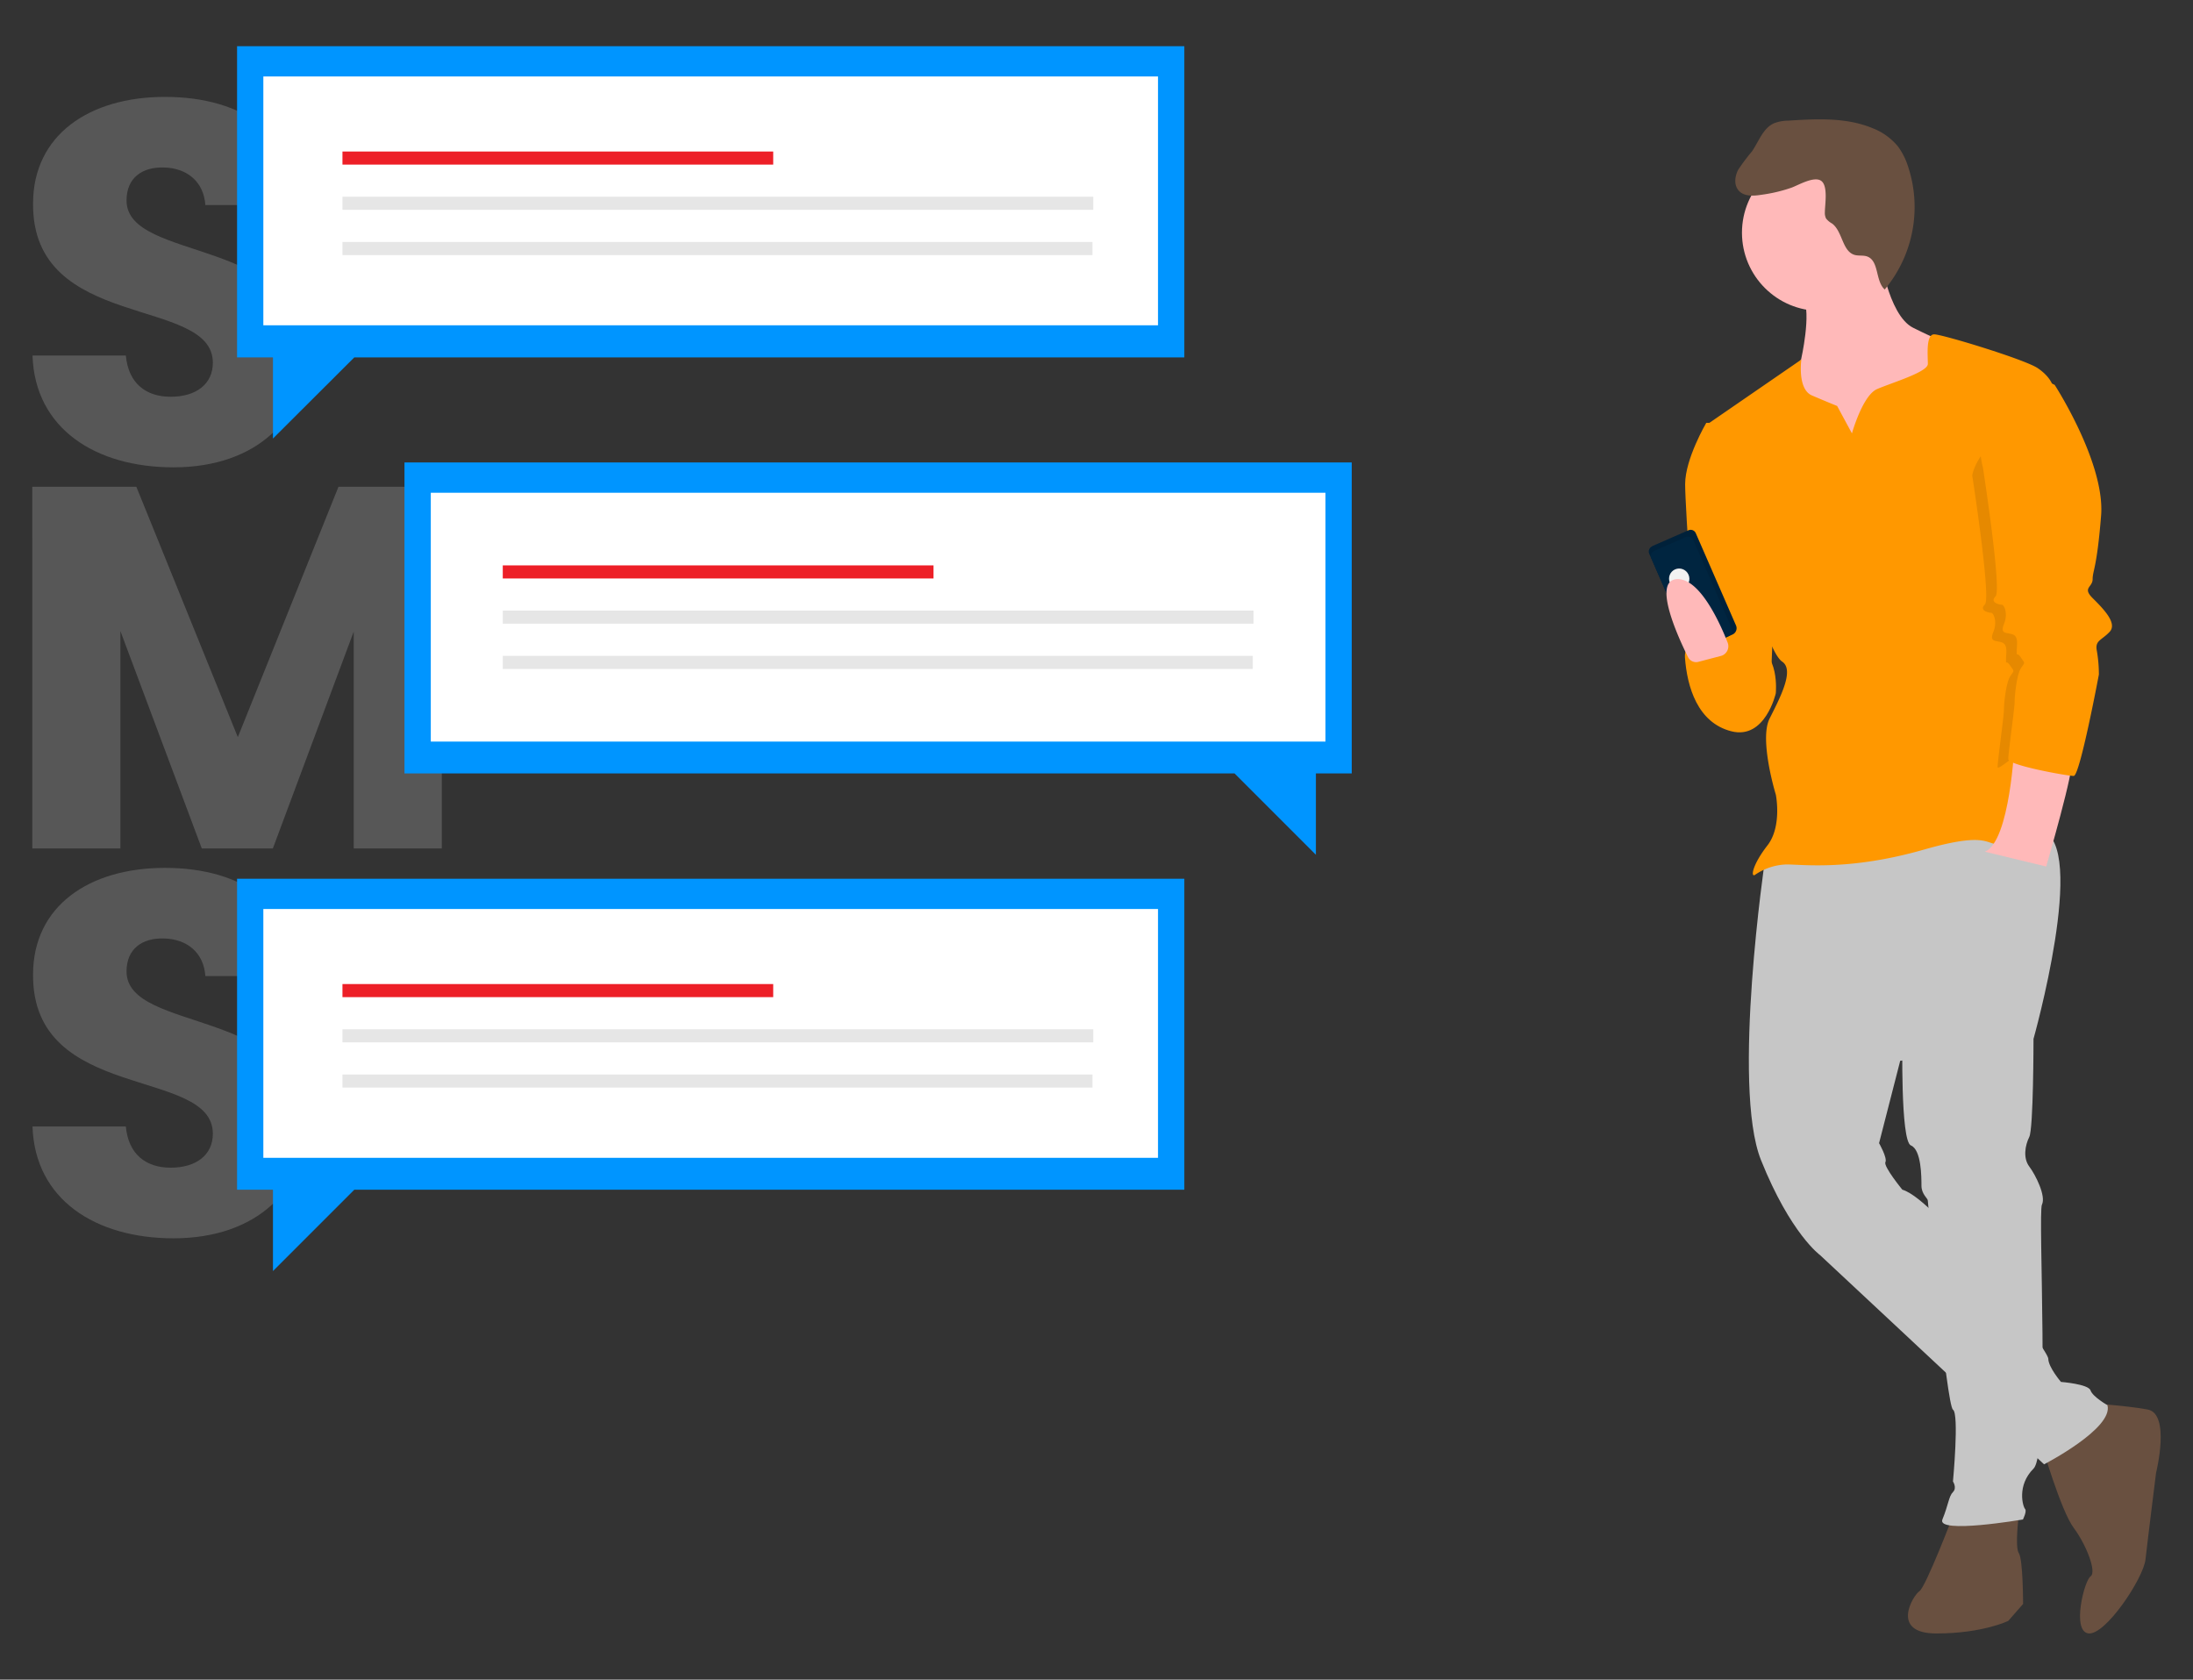
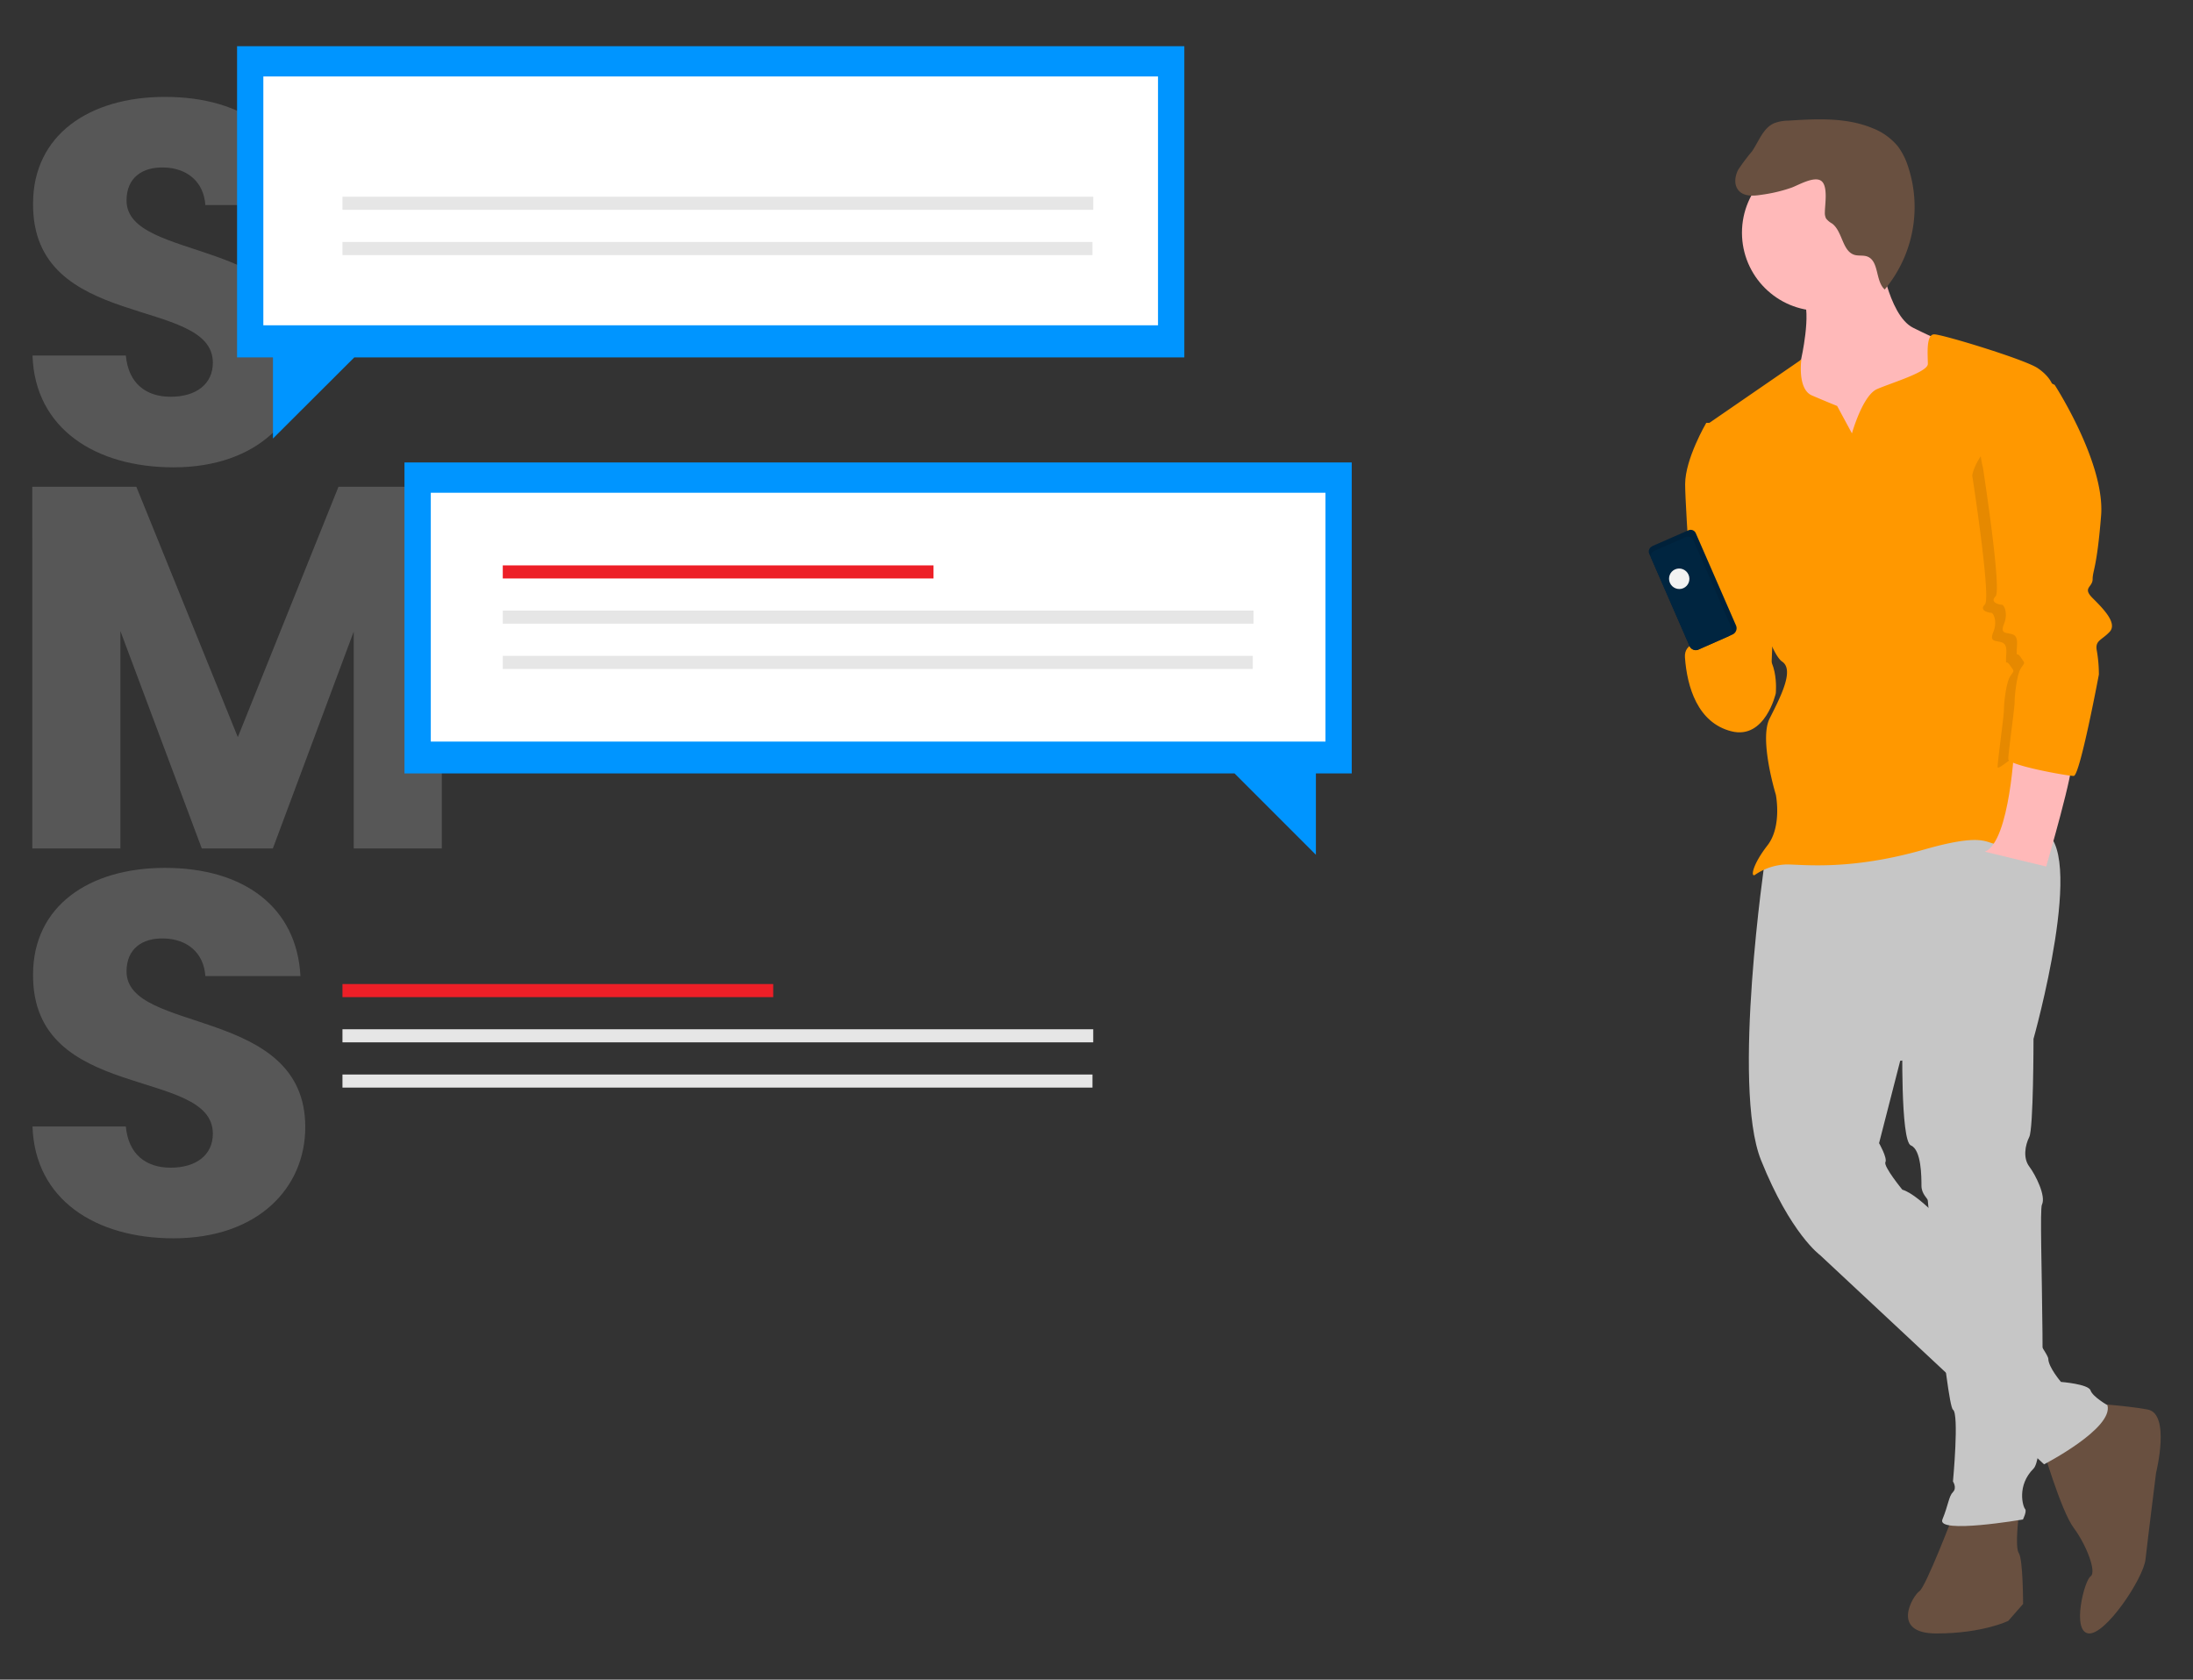
<svg xmlns="http://www.w3.org/2000/svg" id="Capa_1" data-name="Capa 1" viewBox="0 0 435.7 333.68">
  <rect x="0" y="0" width="435.7" height="333.68" fill="#333333" stroke="none" />
  <defs>
    <style>.cls-1,.cls-3{fill:#c6c6c6;}.cls-1,.cls-7{isolation:isolate;}.cls-1{opacity:0.25;}.cls-2{fill:#695040;}.cls-4{fill:#ffb9b9;}.cls-5{fill:#ff9800;}.cls-6{fill:#002540;}.cls-7{opacity:0.1;}.cls-8{fill:#f2f2f2;}.cls-9{fill:#0095ff;}.cls-10{fill:#fff;}.cls-11{fill:#ed1f27;}.cls-12{fill:#e6e6e6;}</style>
  </defs>
  <g id="Grupo_9484" data-name="Grupo 9484">
    <path id="Trazado_30794" data-name="Trazado 30794" class="cls-1" d="M34.46,92.84c-15.46,0-27.53-7.68-28-22.21H25c.51,5.53,4,8.19,8.9,8.19,5.12,0,8.39-2.56,8.39-6.76,0-13.3-35.92-6.14-35.72-31.62,0-13.62,11.16-21.19,26.2-21.19C48.47,19.25,59,27,59.73,40.74H40.8c-.31-4.6-3.58-7.37-8.29-7.47-4.2-.1-7.37,2-7.37,6.55,0,12.49,35.51,6.86,35.51,30.91C60.66,82.81,51.24,92.84,34.46,92.84Z" />
    <path id="Trazado_30795" data-name="Trazado 30795" class="cls-1" d="M6.41,96.7H27.09l20.16,49.74,20-49.74H87.78v71.85H70.28V125.46L54.21,168.55H40.09L23.92,125.36v43.19H6.42Z" />
    <path id="Trazado_30796" data-name="Trazado 30796" class="cls-1" d="M34.46,246c-15.46,0-27.53-7.68-28-22.21H25c.51,5.52,4,8.18,8.9,8.18,5.12,0,8.39-2.55,8.39-6.75,0-13.31-35.92-6.14-35.72-31.63,0-13.61,11.16-21.18,26.2-21.18,15.66,0,26.2,7.78,26.92,21.49H40.8c-.31-4.6-3.58-7.37-8.29-7.47-4.2-.1-7.37,2-7.37,6.55,0,12.49,35.51,6.86,35.51,30.91C60.66,236,51.24,246,34.46,246Z" />
    <g id="Grupo_9483" data-name="Grupo 9483">
      <path id="Trazado_27653" data-name="Trazado 27653" class="cls-2" d="M405.69,287.14s3.78,13,6.3,16.37,4.62,8.81,3.36,9.65-3.78,10.91-.42,11.33,10.91-10.91,11.33-14.69,2.1-17.2,2.1-17.2,2.94-11.75-1.68-12.59-11.75-1.26-11.75-1.26Z" />
      <path id="Trazado_27654" data-name="Trazado 27654" class="cls-2" d="M388.06,301s-5.45,14.27-6.72,15.11-5.87,8.39,3.36,8.39S399,322,399,322l2.94-3.36s0-8.82-.84-10.08,0-7.55,0-7.55Z" />
      <path id="Trazado_27655" data-name="Trazado 27655" class="cls-3" d="M350.71,170.46s-6.72,45.33-.84,60,11.75,18.89,11.75,18.89l44.49,41.55s13.85-7.14,12.59-11.75c0,0-2.94-1.68-3.36-2.94s-5.87-1.68-5.87-1.68-2.52-2.94-2.52-4.62-21.83-31.48-29-33.57c0,0-3.78-4.62-3.36-5.46s-1.26-3.78-1.26-3.78l4.2-16.36,26.44-4.2s10.91-38.62,1.68-41.56S350.71,170.46,350.71,170.46Z" />
      <path id="Trazado_27656" data-name="Trazado 27656" class="cls-3" d="M403.17,199.84l.84,6.72s0,17.63-.84,19.31-1.26,4.2,0,5.87,3.36,5.88,2.52,7.56,1.68,49.1-1.68,52.46-2.1,7.55-1.68,8-.42,2.1-.42,2.1-17.21,2.94-16,0,1.26-4.61,2.1-5.45,0-2.1,0-2.1,1.26-13.43,0-14.27-5-41.13-5-41.55-1.26-1.26-1.26-2.94,0-7.14-2.1-8-1.68-21.4-1.68-21.4Z" />
      <path id="Trazado_27657" data-name="Trazado 27657" class="cls-4" d="M373.37,50s1.68,12.59,6.72,15.11,8.39,3.78,8.39,3.78l-4.2,14.68-1.67,12.6H363.3l-10.49-8.4,3.36-13.85,1.67-2.52s2.1-9.23.42-12.17S373.37,50,373.37,50Z" />
      <path id="Trazado_27658" data-name="Trazado 27658" class="cls-5" d="M365,80.65l2.94,5.45s2.1-7.55,5-8.81,10.08-3.36,10.08-5-.42-5.87,1.25-5.87,18.05,5,20.57,6.71,2.94,3.36,2.94,3.36l-4.62,48.27s6.72,22.66,4.62,31.48S404,166.27,399,167.53s-2.1-2.94-16.79,1.26-23.93,2.94-27.28,2.94a11.66,11.66,0,0,0-6.3,2.1c-.84.42-.42-2.1,2.52-5.88s1.67-10.07,1.67-10.07-3.35-10.92-1.25-15.11,5-9.66,2.51-11.33-5.87-14.27-5.87-14.27L339,84.43l18.89-13s-.84,5.87,2.1,7.13S365,80.65,365,80.65Z" />
      <path id="Trazado_27659" data-name="Trazado 27659" class="cls-5" d="M341.48,84H339s-4.2,7.14-4.2,12.18,2.1,33.57,2.1,33.57L349,142.34l2.94-9.65.84-21.4Z" />
      <path id="Trazado_27660" data-name="Trazado 27660" class="cls-5" d="M348.19,128.49s-13.85-3.77-13.43,2.1,2.52,13,9.24,14.69,8.81-7.55,8.81-7.55S353.65,129.33,348.19,128.49Z" />
      <path id="Trazado_27661" data-name="Trazado 27661" class="cls-4" d="M400.23,147.8s-.84,19.31-5.87,21.4l12.17,2.94s5.88-20.15,5-21S400.23,147.8,400.23,147.8Z" />
      <path id="Trazado_27662" data-name="Trazado 27662" class="cls-6" d="M328.25,108.5l7.2-3.15a1.11,1.11,0,0,1,1.46.57h0l8,18.35a1.37,1.37,0,0,1-.7,1.78h0l-6.76,3a1.35,1.35,0,0,1-1.78-.7h0l-8-18.34a1.11,1.11,0,0,1,.57-1.46h0Z" />
      <path id="Trazado_27663" data-name="Trazado 27663" class="cls-7" d="M328.25,108.5l7.2-3.15a1.11,1.11,0,0,1,1.46.57h0l8,18.35a1.37,1.37,0,0,1-.7,1.78h0l-6.76,3a1.35,1.35,0,0,1-1.78-.7h0l-8-18.34a1.11,1.11,0,0,1,.57-1.46h0Z" />
      <path id="Trazado_27664" data-name="Trazado 27664" class="cls-6" d="M328.66,109.44l6.28-2.75a1.12,1.12,0,0,1,1.46.57h0l7.6,17.41a1.35,1.35,0,0,1-.7,1.78h0L337.47,129a1.36,1.36,0,0,1-1.79-.7h0l-7.6-17.41a1.11,1.11,0,0,1,.58-1.45Z" />
      <ellipse id="Elipse_433" data-name="Elipse 433" class="cls-8" cx="333.62" cy="114.99" rx="2.02" ry="2.04" transform="translate(-18.13 143.17) rotate(-23.6)" />
      <path id="Trazado_27665" data-name="Trazado 27665" class="cls-7" d="M403.38,82.12l2.73-4s10.07,15.53,9.23,26-1.68,10.91-1.68,12.59-2.1,1.68,0,3.78,5,5,3.36,6.72-2.94,1.67-2.52,3.77a27.56,27.56,0,0,1,.42,4.62s-3.56,6.92-4.82,6.92-13.22,11.13-13.22,9.87,1.25-10.08,1.25-11.33.42-5.46,1.26-6.72.84-.84,0-2.1-.84,0-.84-1.26.42-2.94-.83-3.36-2.52,0-1.68-2.1,0-3.78-.42-3.78-2.52-.41-1.26-1.67-2.52-25.6-2.52-25.6S392.47,88.41,403.38,82.12Z" />
      <path id="Trazado_27666" data-name="Trazado 27666" class="cls-5" d="M401.07,73.09l7.14,3.36s10.07,15.53,9.23,26-1.68,10.91-1.68,12.59-2.1,1.68,0,3.78,5,5,3.36,6.72-2.94,1.68-2.52,3.77A27.56,27.56,0,0,1,417,134s-3.77,20.15-5,20.15-13-2.1-13-3.36,1.26-10.08,1.26-11.33.42-5.46,1.26-6.72.83-.84,0-2.1-.84,0-.84-1.26.42-2.94-.84-3.36-2.52,0-1.68-2.1,0-3.78-.42-3.78-2.52-.42-1.26-1.68-2.52-25.6-2.52-25.6S390.16,79.39,401.07,73.09Z" />
-       <path id="Trazado_27667" data-name="Trazado 27667" class="cls-4" d="M337.39,131.49a1.78,1.78,0,0,1-2-.91c-1.92-3.86-7.15-15.17-2.28-15.52,4.49-.32,8.5,8.44,10.13,12.58a2,2,0,0,1-1.12,2.6l-.23.07Z" />
      <circle id="Elipse_434" data-name="Elipse 434" class="cls-4" cx="361.62" cy="46.23" r="15.53" />
      <path id="Trazado_27668" data-name="Trazado 27668" class="cls-2" d="M355.91,37.29a30.33,30.33,0,0,1-6,1.41c-1.52.24-3.31.36-4.39-.75s-.88-2.92-.16-4.26a40,40,0,0,1,2.73-3.63c1.36-2,2.17-4.57,4.34-5.56a7.8,7.8,0,0,1,2.82-.53c5.65-.36,11.52-.68,16.75,1.48a12.27,12.27,0,0,1,5.05,3.6,13.46,13.46,0,0,1,2,3.91,25.56,25.56,0,0,1-4.6,24.55c-1.9-1.72-1.08-5.68-3.49-6.56-.79-.28-1.68-.08-2.49-.31C366,49.92,366.1,46,364,44.41a4,4,0,0,1-1.2-1,2.46,2.46,0,0,1-.24-1.25c0-1.47.68-5.22-.73-6.23S357.29,36.79,355.91,37.29Z" />
      <path id="Trazado_27672" data-name="Trazado 27672" class="cls-9" d="M80.36,91.87h188.2v61.78h-7.12v16.16l-16.16-16.16H80.36Z" />
      <rect id="Rectángulo_661" data-name="Rectángulo 661" class="cls-10" x="85.59" y="97.89" width="177.75" height="49.43" />
      <rect id="Rectángulo_662" data-name="Rectángulo 662" class="cls-11" x="99.89" y="112.32" width="85.58" height="2.6" />
      <rect id="Rectángulo_663" data-name="Rectángulo 663" class="cls-12" x="99.89" y="121.3" width="149.16" height="2.6" />
      <rect id="Rectángulo_664" data-name="Rectángulo 664" class="cls-12" x="99.89" y="130.29" width="149.01" height="2.6" />
-       <path id="Trazado_27673" data-name="Trazado 27673" class="cls-9" d="M235.3,174.57H47.1v61.78h7.13v16.16l16.16-16.16H235.3Z" />
-       <rect id="Rectángulo_665" data-name="Rectángulo 665" class="cls-10" x="52.32" y="180.58" width="177.75" height="49.43" />
      <rect id="Rectángulo_666" data-name="Rectángulo 666" class="cls-11" x="68.04" y="195.49" width="85.58" height="2.6" />
      <rect id="Rectángulo_667" data-name="Rectángulo 667" class="cls-12" x="68.04" y="204.47" width="149.16" height="2.6" />
      <rect id="Rectángulo_668" data-name="Rectángulo 668" class="cls-12" x="68.04" y="213.46" width="149.01" height="2.6" />
      <path id="Trazado_27674" data-name="Trazado 27674" class="cls-9" d="M235.3,9.18H47.1V71h7.13V87.12L70.39,71H235.3Z" />
      <rect id="Rectángulo_669" data-name="Rectángulo 669" class="cls-10" x="52.32" y="15.19" width="177.75" height="49.43" />
-       <rect id="Rectángulo_670" data-name="Rectángulo 670" class="cls-11" x="68.04" y="30.1" width="85.58" height="2.6" />
      <rect id="Rectángulo_671" data-name="Rectángulo 671" class="cls-12" x="68.04" y="39.08" width="149.16" height="2.6" />
      <rect id="Rectángulo_672" data-name="Rectángulo 672" class="cls-12" x="68.04" y="48.07" width="149.01" height="2.6" />
    </g>
  </g>
</svg>